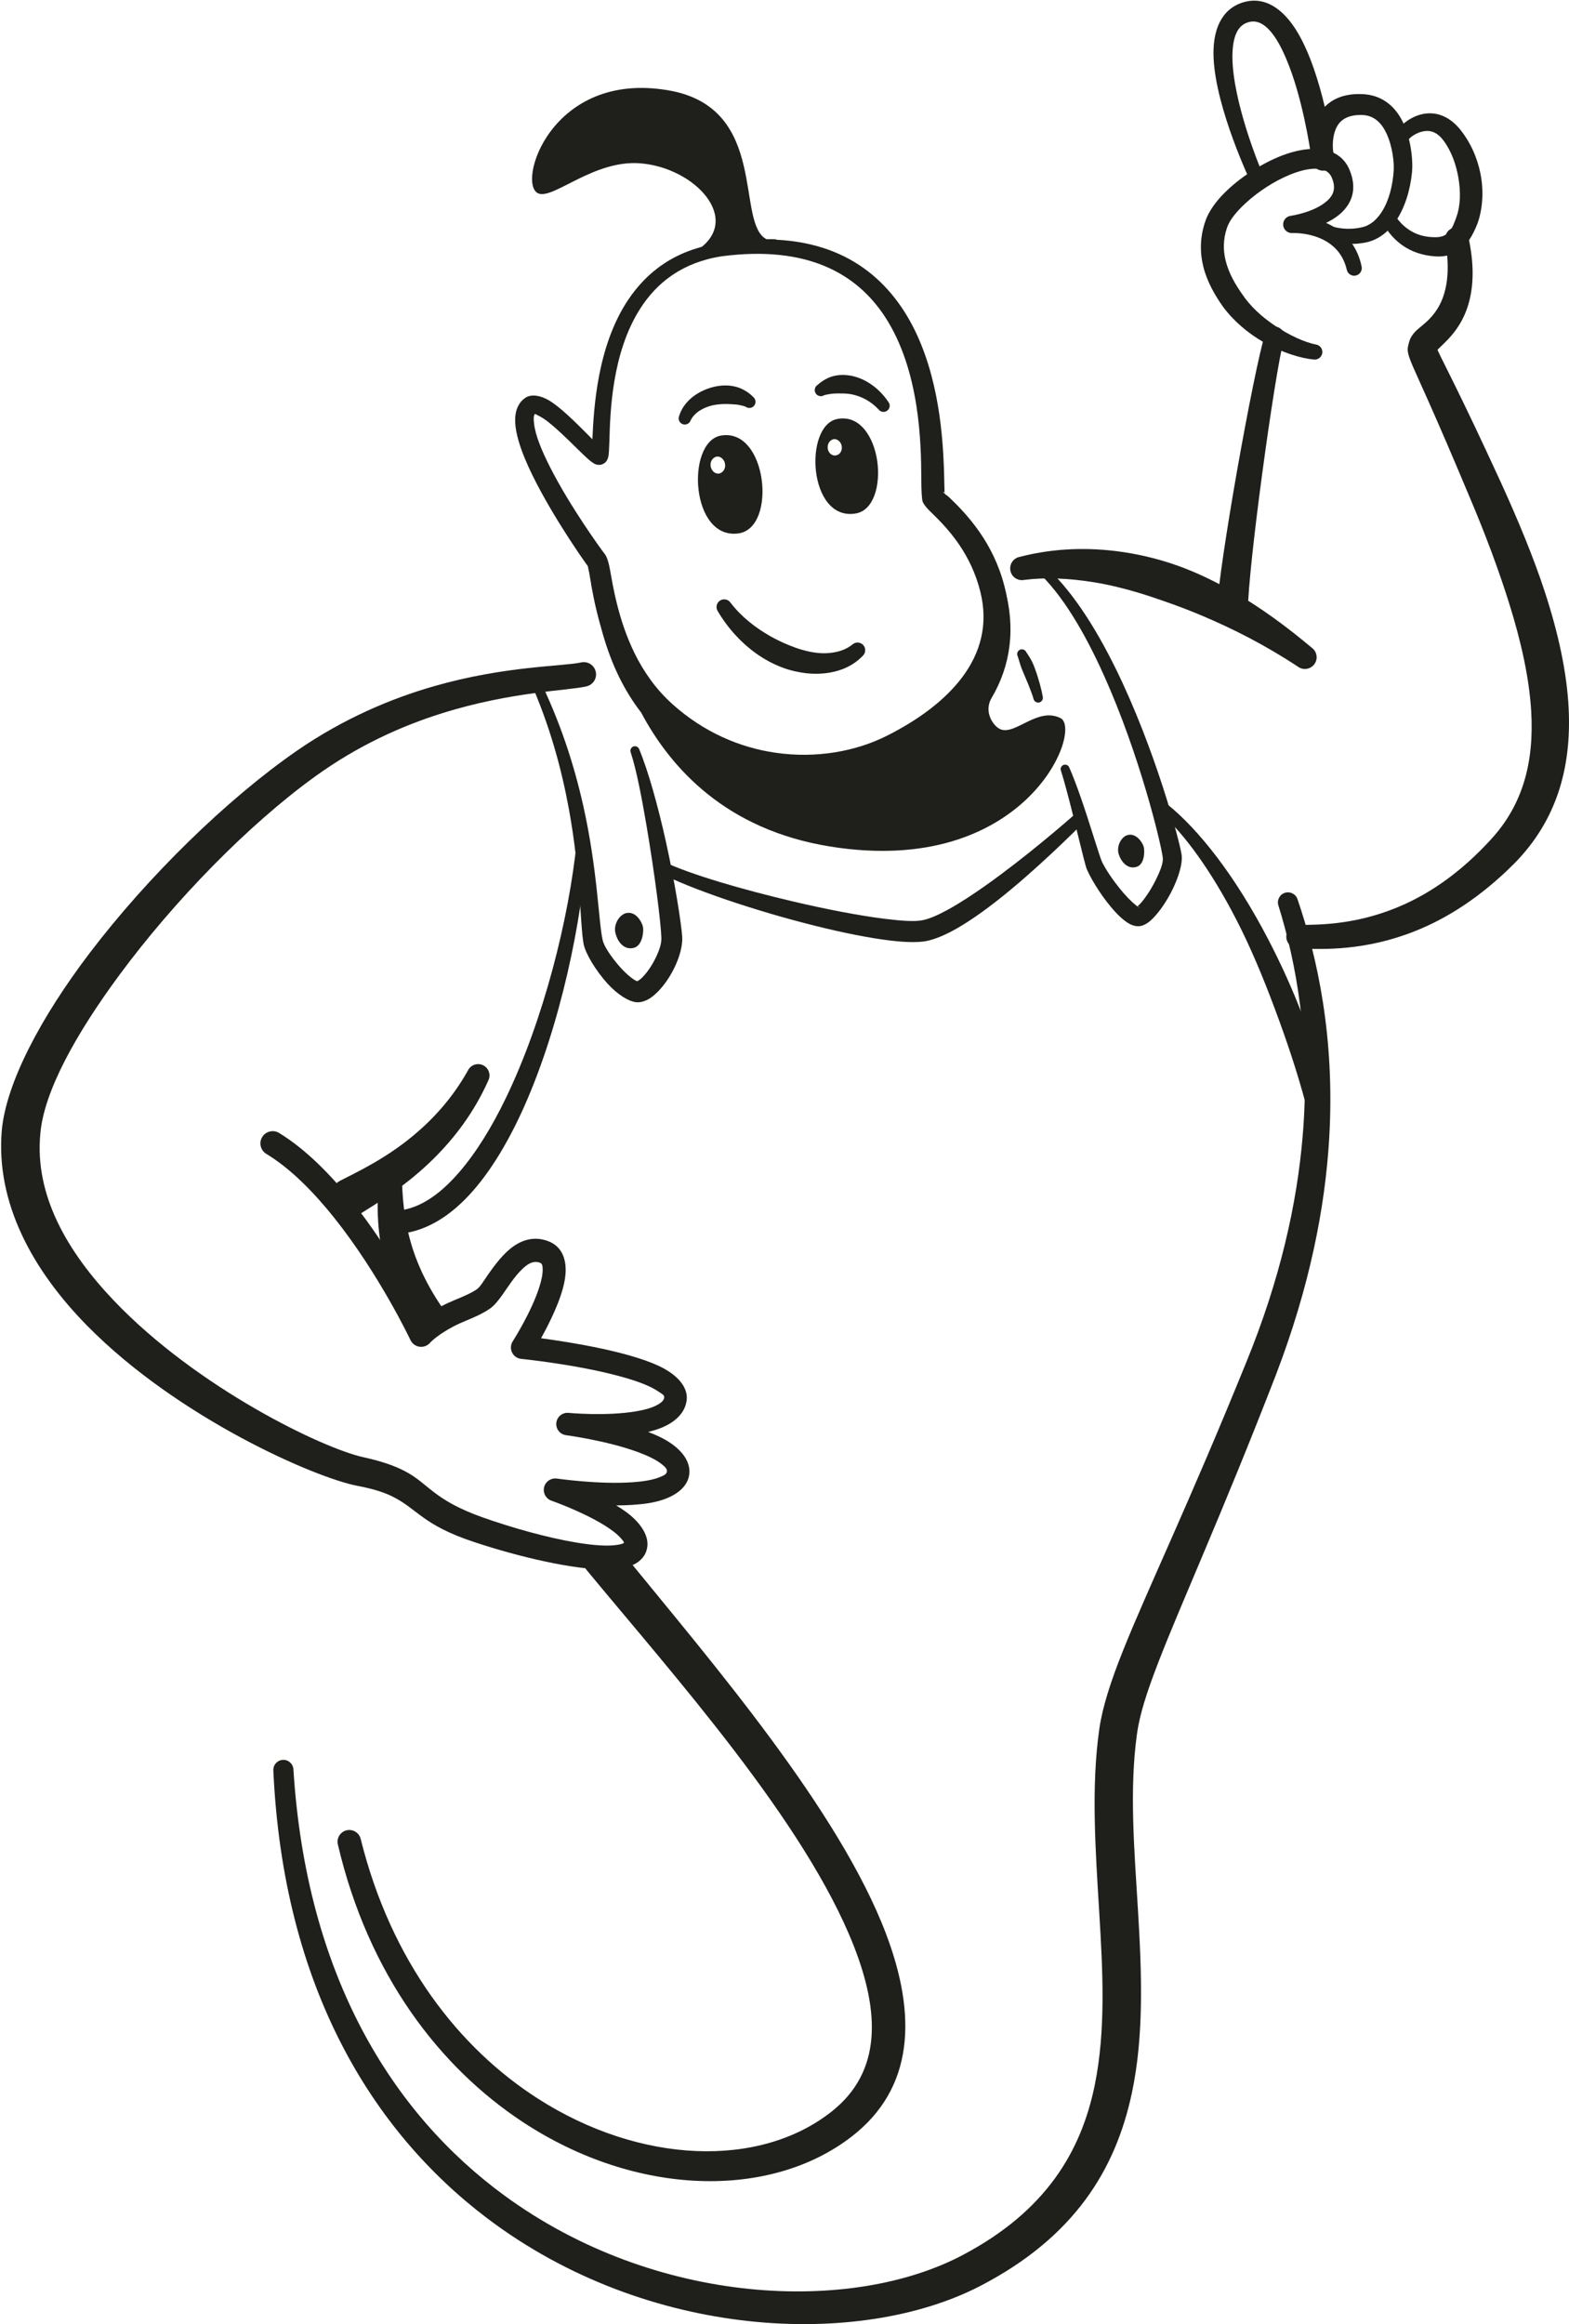
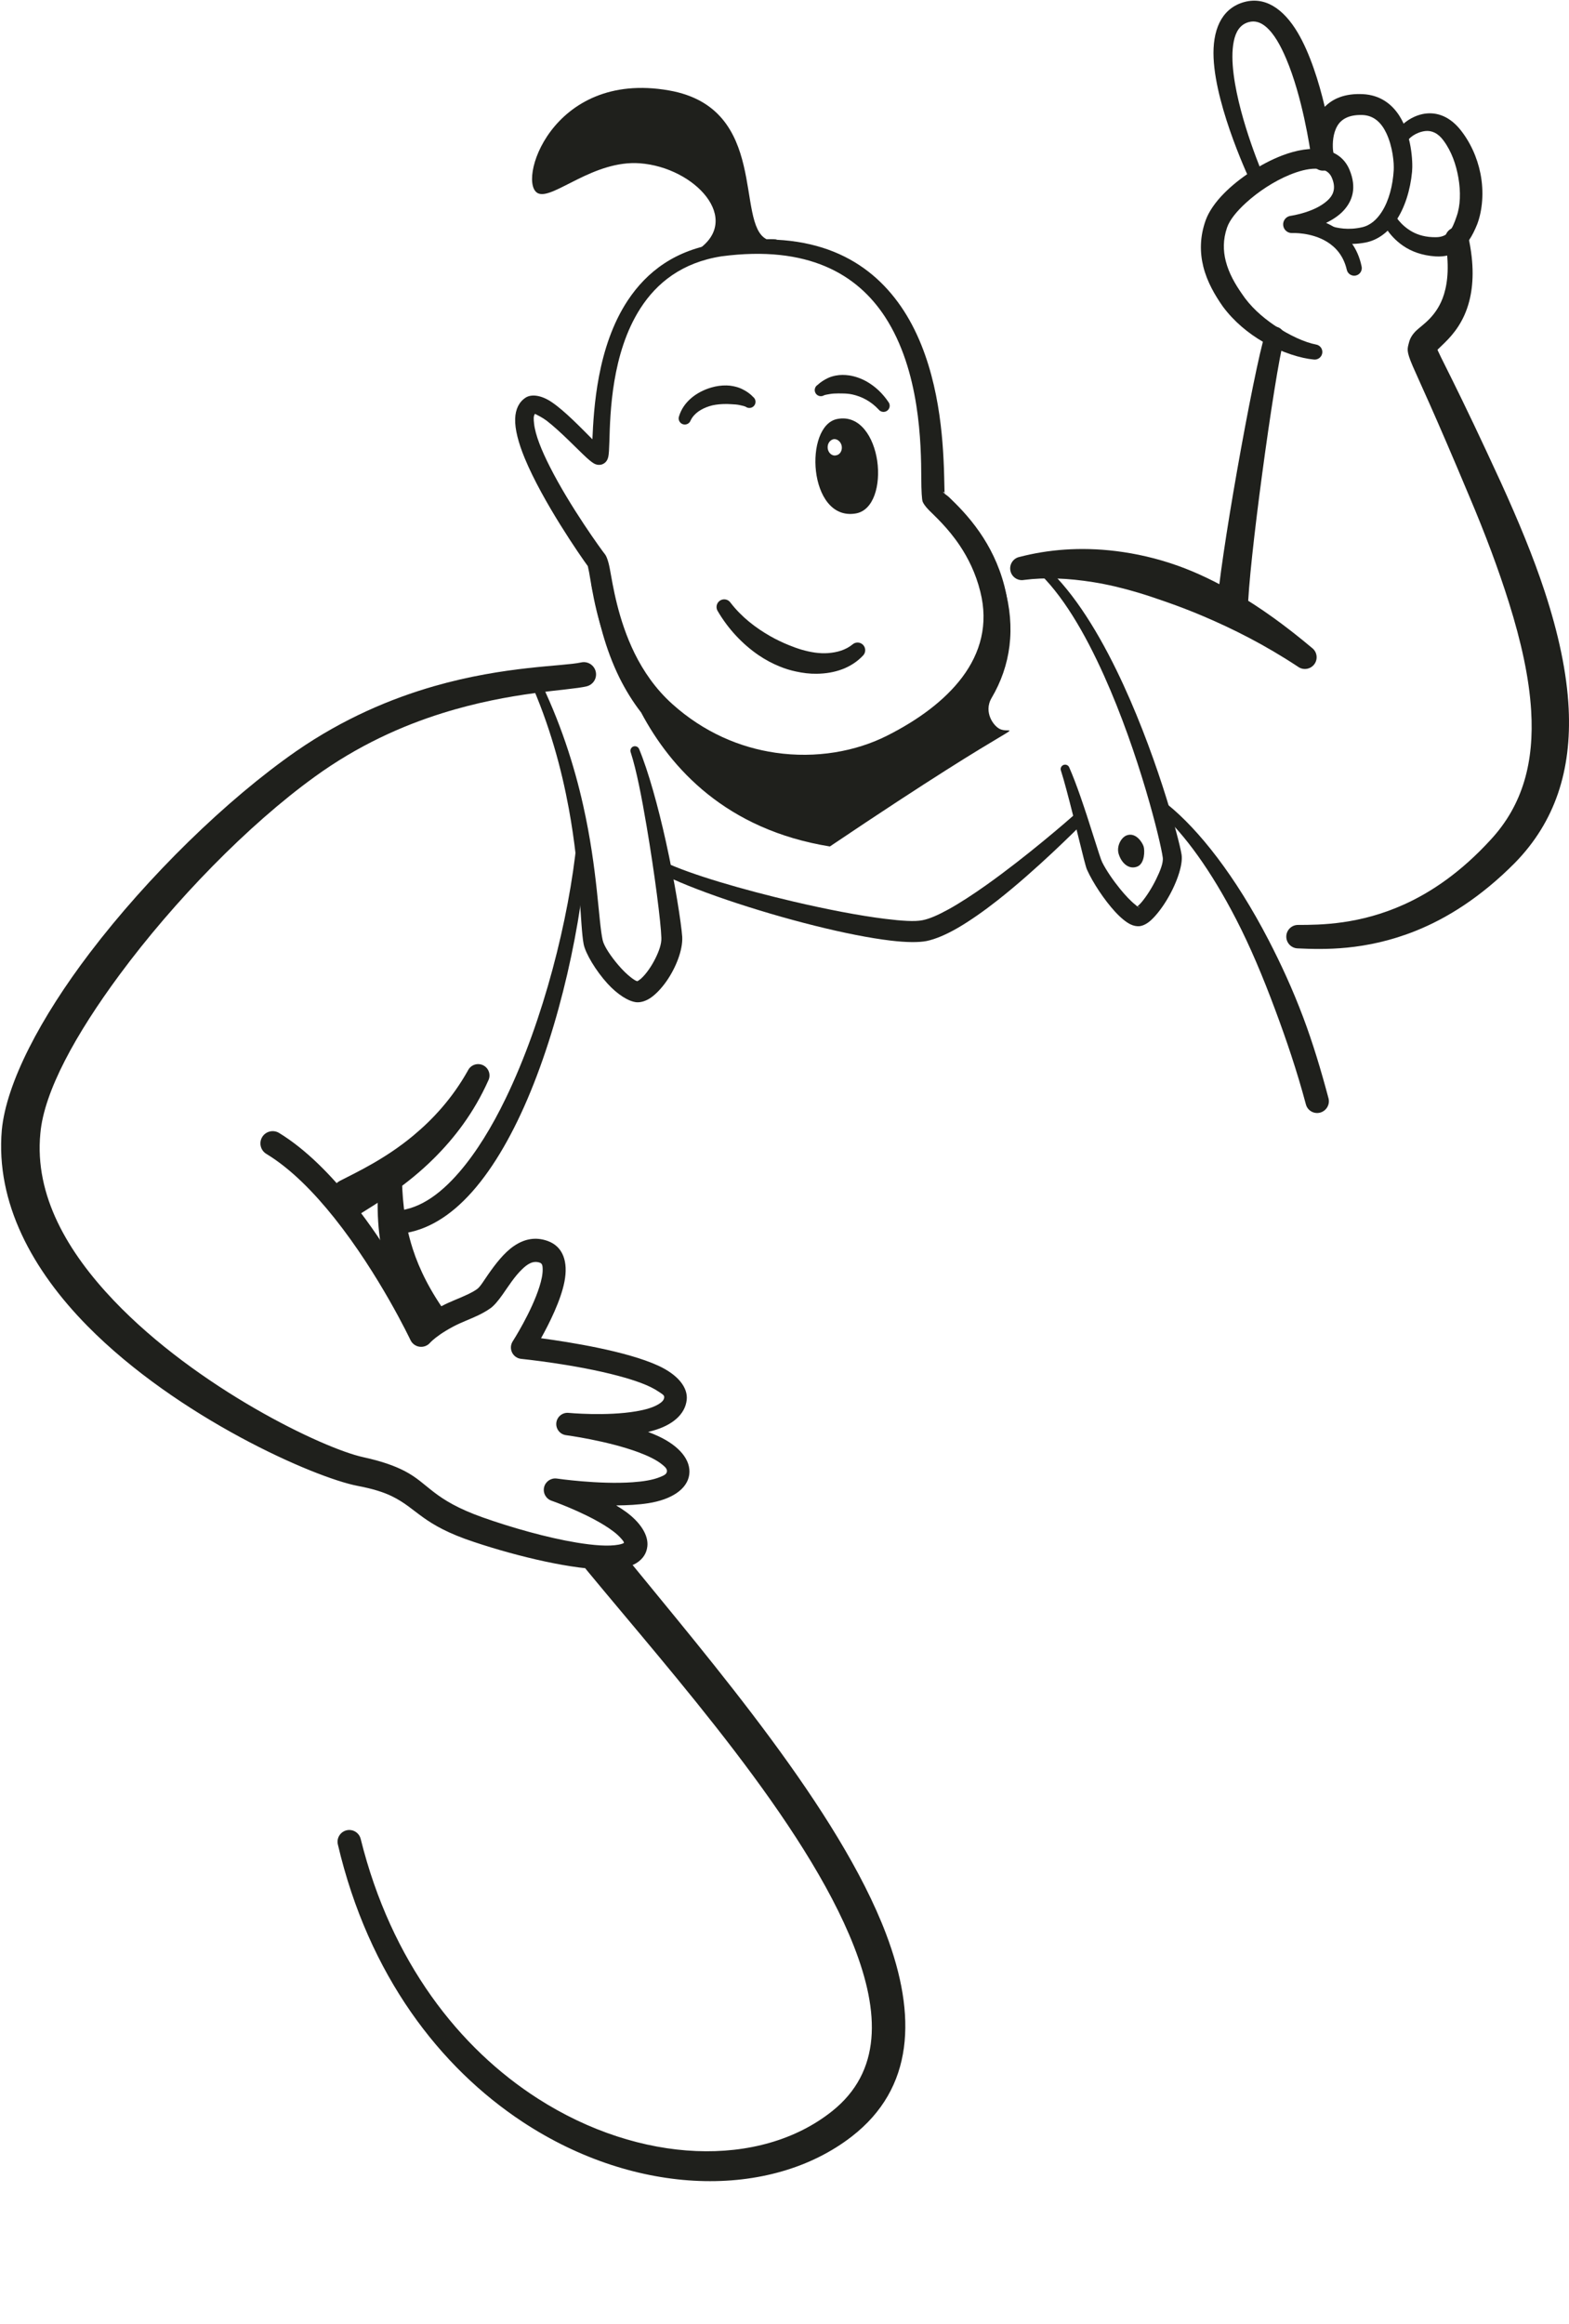
<svg xmlns="http://www.w3.org/2000/svg" width="333" height="493" viewBox="0 0 333 493" fill="none">
  <path fill-rule="evenodd" clip-rule="evenodd" d="M103.633 229.209C100.542 236.117 96.383 241.455 92.121 245.69C86.25 251.537 80.131 255.164 76.171 257.656C74.196 258.774 71.681 258.092 70.556 256.118C69.431 254.144 70.121 251.636 72.096 250.509C75.932 248.544 81.862 245.756 87.724 240.879C91.872 237.425 96.011 232.984 99.325 227.055C99.921 225.862 101.371 225.385 102.56 225.977C103.749 226.578 104.229 228.025 103.633 229.209Z" fill="#1F201C" />
  <path fill-rule="evenodd" clip-rule="evenodd" d="M85.27 248.865C85.371 253.306 85.588 258.684 87.608 264.943C88.997 269.252 91.308 273.932 95.03 279.039C96.273 280.938 89.382 285.437 88.139 283.537C84.481 277.295 82.396 271.694 81.304 266.637C79.774 259.54 80.077 253.618 80.453 248.733C80.489 247.409 81.598 246.357 82.927 246.398C84.256 246.431 85.306 247.541 85.27 248.865Z" fill="#1F201C" />
  <path fill-rule="evenodd" clip-rule="evenodd" d="M295.606 29.501C296.091 27.527 298.683 24.896 301.881 24.205C304.388 23.67 307.223 24.328 309.726 27.256C312.011 30.011 313.532 33.407 314.208 36.828C314.973 40.694 314.634 44.575 313.529 47.536C312.492 50.118 311.293 52.076 309.545 53.202C308.259 54.033 306.698 54.518 304.657 54.387C301.766 54.197 299.528 53.318 297.84 52.174C294.45 49.872 293.241 46.705 293.241 46.705C292.916 45.941 293.268 45.069 294.026 44.74C294.786 44.419 295.665 44.765 295.99 45.521C295.99 45.521 297.112 47.701 299.709 49.148C300.998 49.864 302.667 50.349 304.763 50.316C305.988 50.308 306.835 49.929 307.473 49.255C308.225 48.457 308.677 47.297 309.139 45.924C309.966 43.638 310.039 40.677 309.522 37.692C309.046 34.953 308.095 32.157 306.397 29.855C305.219 28.21 303.82 27.642 302.483 27.799C300.603 28.029 298.865 29.246 298.473 30.356C298.237 31.146 297.404 31.598 296.613 31.36C295.822 31.129 295.371 30.299 295.606 29.501Z" fill="#1F201C" />
  <path fill-rule="evenodd" clip-rule="evenodd" d="M281.166 22.658C282.83 20.964 285.359 19.779 289.254 19.969C292.875 20.158 295.37 22.016 297.011 24.582C299.535 28.538 299.898 34.221 299.691 36.441C299.325 40.273 298.17 44.081 296.245 46.877C294.611 49.254 292.452 50.932 289.795 51.45C287.94 51.803 286.26 51.803 284.836 51.631C281.855 51.261 279.988 50.183 279.988 50.183C279.265 49.78 279.001 48.876 279.399 48.152C279.796 47.428 280.706 47.165 281.43 47.56C281.43 47.56 282.887 48.292 285.164 48.489C286.302 48.588 287.641 48.538 289.107 48.201C290.879 47.79 292.238 46.548 293.28 44.912C294.798 42.543 295.602 39.328 295.796 36.137C295.891 34.632 295.604 31.128 294.221 28.225C293.26 26.202 291.711 24.459 289.088 24.393C286.256 24.319 284.651 25.298 283.825 26.721C282.887 28.341 282.807 30.347 282.901 31.721C283.07 32.855 283.148 33.522 283.148 33.522C283.307 34.797 282.432 35.964 281.167 36.17C279.901 36.375 278.697 35.545 278.443 34.295L278.414 34.114L278.412 34.097C278.393 33.982 278.37 33.818 278.346 33.612C278.009 31.194 276.374 20.437 272.979 12.46C271.769 9.615 270.388 7.115 268.645 5.651C267.57 4.754 266.363 4.302 264.969 4.705C263.126 5.24 262.251 6.794 261.851 8.776C261.441 10.816 261.501 13.258 261.831 15.832C263.103 25.767 268.263 37.584 268.263 37.584C268.608 38.333 268.278 39.221 267.528 39.566C266.779 39.903 265.89 39.575 265.545 38.826C265.545 38.826 258.062 23.225 257.569 12.32C257.306 6.506 259.137 2.016 263.692 0.544C268.377 -0.953 272.409 1.843 275.426 6.926C278.02 11.301 279.922 17.386 281.166 22.658Z" fill="#1F201C" />
  <path fill-rule="evenodd" clip-rule="evenodd" d="M278.82 76.262C276.166 76.024 272.111 74.823 268.145 72.561C264.944 70.728 261.866 68.17 259.538 65.028C257.888 62.676 256.197 59.823 255.386 56.55C254.649 53.573 254.618 50.258 255.902 46.689C256.548 44.905 257.905 42.914 259.784 41.015C262.953 37.807 267.59 34.74 272.039 33.013C278.429 30.546 284.355 31.097 286.407 35.998C287.993 39.798 287.063 42.61 285.132 44.691C284.136 45.768 282.814 46.615 281.442 47.281C282.128 47.586 282.816 47.947 283.484 48.375C285.944 49.97 288.156 52.495 288.985 56.533C289.176 57.397 288.624 58.26 287.756 58.449C286.887 58.638 286.028 58.087 285.838 57.224C285.148 54.255 283.484 52.429 281.639 51.294C278.244 49.214 274.245 49.436 274.245 49.436C273.266 49.477 272.427 48.745 272.338 47.766C272.25 46.796 272.944 45.916 273.915 45.785C273.915 45.785 279.614 44.995 282.209 42.051C283.161 40.974 283.48 39.526 282.631 37.626C282.017 36.245 280.721 35.784 279.193 35.784C277.533 35.776 275.627 36.294 273.672 37.1C270.407 38.441 267.047 40.644 264.445 43.021C262.515 44.781 260.995 46.615 260.424 48.276C259.535 50.85 259.606 53.227 260.144 55.357C260.814 58.013 262.196 60.333 263.529 62.249C265.328 64.987 267.838 67.216 270.398 68.959C273.667 71.172 276.995 72.644 279.26 73.071C280.141 73.195 280.757 74.001 280.636 74.88C280.515 75.76 279.701 76.377 278.82 76.262Z" fill="#1F201C" />
  <path fill-rule="evenodd" clip-rule="evenodd" d="M258.242 129.438C258.524 124.355 260.401 112.052 262.538 99.922C264.813 87.011 267.367 74.305 268.526 70.76C268.861 69.666 270.024 69.041 271.124 69.379C272.223 69.716 272.844 70.875 272.509 71.969C271.518 75.481 269.556 88.014 267.85 100.745C266.254 112.644 264.896 124.709 264.825 129.668C264.761 131.485 263.236 132.908 261.419 132.842C259.602 132.776 258.179 131.255 258.242 129.438Z" fill="#1F201C" />
  <path fill-rule="evenodd" clip-rule="evenodd" d="M132.431 327.287C132.39 326.942 132.077 326.646 131.763 326.284C130.925 325.33 129.67 324.417 128.273 323.546C123.476 320.577 117.041 318.332 117.041 318.332C115.86 317.921 115.184 316.679 115.481 315.462C115.776 314.253 116.946 313.463 118.185 313.636C118.185 313.636 127.055 314.935 134.29 314.417C136.498 314.261 138.544 313.948 140.06 313.323C140.794 313.019 141.458 312.772 141.542 312.156C141.625 311.547 141.096 311.119 140.506 310.634C139.272 309.631 137.452 308.784 135.439 308.036C128.807 305.585 120.127 304.433 120.127 304.433C118.84 304.26 117.928 303.093 118.074 301.802C118.221 300.519 119.373 299.581 120.666 299.704C120.666 299.704 128.693 300.461 135.044 299.367C136.912 299.047 138.629 298.578 139.85 297.813C140.431 297.443 140.905 297.04 140.972 296.423C141.028 295.905 140.415 295.642 139.801 295.214C137.88 293.882 134.759 292.796 131.308 291.875C122.115 289.4 110.619 288.249 110.619 288.249C109.779 288.167 109.044 287.649 108.676 286.892C108.31 286.127 108.363 285.239 108.82 284.523C108.82 284.523 112.817 278.314 114.508 272.878C114.921 271.554 115.199 270.288 115.174 269.202C115.16 268.594 115.122 268.034 114.578 267.845C113.108 267.327 111.915 268.174 110.829 269.211C109.198 270.765 107.845 272.936 106.683 274.581C105.721 275.946 104.813 277.015 104.048 277.541C103.231 278.109 102.373 278.586 101.489 279.013C99.764 279.844 97.924 280.469 96.132 281.431C95.04 282.007 94.15 282.566 93.437 283.051C91.932 284.095 91.309 284.795 91.309 284.795C90.76 285.452 89.914 285.782 89.065 285.675C88.216 285.568 87.482 285.033 87.117 284.26C87.117 284.26 80.556 270.378 70.939 258.33C66.643 252.952 61.739 247.919 56.521 244.761C55.294 244.021 54.904 242.417 55.65 241.191C56.396 239.966 57.999 239.58 59.225 240.32C64.908 243.79 70.282 249.251 74.951 255.148C82.169 264.26 87.713 274.367 90.205 279.219C91.11 278.577 92.289 277.821 93.789 277.023C95.646 276.045 97.548 275.395 99.334 274.54C99.984 274.227 100.618 273.89 101.22 273.47C101.918 272.985 102.658 271.694 103.62 270.32C105.145 268.141 106.974 265.732 109.081 264.301C111.197 262.862 113.572 262.286 116.218 263.232C119.508 264.4 120.613 267.656 119.798 271.867C119.034 275.823 116.591 280.707 114.83 283.873C120.908 284.688 132.958 286.596 139.683 289.68C143.875 291.596 146.033 294.326 145.746 296.941C145.403 300.075 142.644 302.344 138.542 303.487C138.22 303.578 137.889 303.66 137.552 303.742C138.331 304.039 139.082 304.351 139.788 304.68C144.158 306.728 146.701 309.713 146.281 312.805C145.861 315.897 142.501 318.102 137.59 318.866C135.5 319.195 133.134 319.318 130.777 319.335C131.493 319.763 132.177 320.215 132.809 320.667C135.923 322.921 137.659 325.651 137.392 328.019C137.226 329.508 136.454 330.684 135.098 331.548C133.786 332.378 131.684 332.872 129.002 332.913C121.907 333.036 109.975 330.223 100.579 327.082C89.573 323.447 88.617 320.034 83.158 317.378C81.433 316.539 79.19 315.815 75.863 315.182C66.728 313.43 37.729 300.716 18.575 281.291C6.92 269.474 -0.952 255.172 0.384 239.703C1.342 229.719 8.573 215.903 19.069 202.112C31.393 185.919 48.075 169.619 62.885 159.331C72.91 152.398 83.022 148.171 92.123 145.556C107.241 141.222 119.447 141.378 123.309 140.523C124.708 140.194 126.109 141.066 126.436 142.464C126.763 143.862 125.893 145.26 124.494 145.589C120.705 146.518 108.659 146.65 93.846 151.288C85.386 153.936 76.001 158.089 66.764 164.792C52.685 174.973 37 191.042 25.346 206.807C16.121 219.291 9.338 231.504 8.562 240.451C7.292 253.626 14.398 265.633 24.166 275.888C41.838 294.425 68.572 307.254 77.107 309.104C81.112 309.976 83.788 310.963 85.852 312.024C91.051 314.713 91.852 318.101 102.379 321.852C108.654 324.072 116.131 326.186 122.354 327.214C125.988 327.814 129.159 328.061 131.299 327.658C131.597 327.6 131.868 327.534 132.108 327.444C132.21 327.402 132.345 327.337 132.431 327.287Z" fill="#1F201C" />
  <path fill-rule="evenodd" clip-rule="evenodd" d="M305.085 74.19L305.164 74.379C305.319 74.732 305.529 75.16 305.8 75.719C306.908 77.981 309.017 82.076 312.863 90.16C314.445 93.491 316.313 97.488 318.535 102.315C322.246 110.465 325.436 118.146 327.818 125.4C330.771 134.388 332.562 142.719 332.928 150.318C333.555 163.32 330.11 174.258 321.504 183.049C314.249 190.352 307.076 194.801 300.477 197.449C289.787 201.742 280.687 201.413 275.438 201.175C274.063 201.142 272.97 200.007 273 198.633C273.029 197.26 274.169 196.166 275.544 196.199C280.307 196.191 288.559 196.134 298.069 191.824C303.872 189.193 310.125 184.949 316.355 178.148C323.29 170.68 325.624 161.511 324.969 150.754C324.543 143.764 322.858 136.132 320.251 127.826C318.037 120.77 315.219 113.237 311.829 105.259C304.347 87.389 301.123 80.662 299.852 77.709C298.395 74.329 298.692 74.017 299.071 72.545C299.258 71.821 299.713 70.949 300.638 70.078C301.971 68.828 305.074 66.994 306.481 62.388C307.309 59.674 307.588 56.072 306.742 51.171C306.477 49.822 307.358 48.514 308.707 48.251C310.057 47.988 311.368 48.868 311.632 50.217C312.935 56.13 312.694 60.546 311.829 63.893C310.712 68.219 308.481 70.867 306.647 72.676C306.129 73.194 305.484 73.811 305.085 74.19Z" fill="#1F201C" />
  <path fill-rule="evenodd" clip-rule="evenodd" d="M123.808 331.861C123.194 330.249 132 329.213 132.59 329.936C151.212 352.782 178.092 383.959 188.051 410.218C194.647 427.612 193.98 442.966 180.781 453.196C163.482 466.593 135.019 465.984 110.934 450.112C93.431 438.582 78.226 419.05 71.709 391.262C71.387 389.921 72.211 388.581 73.548 388.252C74.885 387.931 76.233 388.754 76.555 390.094C83.043 416.205 97.514 434.503 114.156 445.161C135.861 459.068 161.27 460.022 176.575 447.851C187.171 439.437 186.721 426.872 181.229 412.842C170.919 386.5 142.881 355.29 124.468 332.995C124.181 332.642 123.962 332.255 123.808 331.861Z" fill="#1F201C" />
  <path fill-rule="evenodd" clip-rule="evenodd" d="M144.122 88.29C145.036 85.256 147.793 83.126 150.958 82.205C152.01 81.892 153.115 81.736 154.198 81.761C154.677 81.769 155.152 81.818 155.612 81.917C156.254 82.049 156.874 82.221 157.444 82.501C158.361 82.945 159.161 83.471 159.823 84.187C160.401 84.614 160.523 85.437 160.094 86.012C159.665 86.588 158.846 86.712 158.268 86.284C157.889 86.103 157.486 86.053 157.069 85.947C156.478 85.799 155.866 85.782 155.228 85.741C154.614 85.692 153.986 85.683 153.353 85.716C152.397 85.766 151.433 85.873 150.529 86.169C148.837 86.72 147.296 87.657 146.56 89.22C146.303 89.886 145.548 90.223 144.875 89.968C144.203 89.713 143.865 88.957 144.122 88.29Z" fill="#1F201C" />
  <path fill-rule="evenodd" clip-rule="evenodd" d="M186.498 86.888C184.805 85.074 182.843 84.111 180.94 83.683C180.231 83.523 179.529 83.475 178.845 83.467C178.544 83.457 178.249 83.453 177.956 83.455C177.335 83.471 176.74 83.47 176.15 83.581C175.723 83.672 175.314 83.698 174.907 83.844C174.294 84.224 173.489 84.037 173.11 83.428C172.732 82.814 172.923 82.012 173.537 81.639C174.179 81.039 174.892 80.588 175.699 80.2C176.224 79.946 176.785 79.788 177.369 79.671C178.297 79.49 179.281 79.494 180.261 79.639C181.601 79.846 182.948 80.333 184.221 81.1C185.808 82.058 187.303 83.418 188.545 85.261C188.993 85.821 188.898 86.643 188.333 87.089C187.768 87.535 186.946 87.448 186.498 86.888Z" fill="#1F201C" />
  <path fill-rule="evenodd" clip-rule="evenodd" d="M200.497 104.743C200.758 104.956 201.16 105.213 201.458 105.5C203.059 107.036 205.56 109.483 207.932 112.913C210.015 115.925 211.976 119.691 213.159 124.268C214.922 131.147 213.976 137.372 211.06 142.899C207.215 150.149 199.848 156.18 190.664 160.767C183.166 164.497 173.589 166.206 163.831 164.696C155.433 163.39 146.883 159.714 139.433 152.91C135.41 149.222 132.533 144.906 130.47 140.594C126.74 132.819 125.679 125.097 125.033 121.412C124.93 120.881 124.803 120.297 124.757 120.09C123.235 118.024 115.152 106.367 111.373 97.213C110.03 93.976 109.254 91.01 109.336 88.814C109.406 86.781 110.165 85.257 111.561 84.346C112.749 83.578 114.846 83.756 117.154 85.342C119.88 87.188 123.337 90.787 125.73 93.181C126.014 86.849 126.695 73.562 133.262 63.686C137.243 57.698 143.317 52.926 152.722 51.615C172.898 48.34 184.471 55.254 191.193 64.974C198.228 75.165 199.822 88.662 200.247 97.321C200.401 100.138 200.401 102.431 200.452 103.893C200.461 104.208 200.484 104.542 200.497 104.743ZM113.549 87.786C113.183 88.246 113.251 88.968 113.345 89.827C113.611 92.302 114.951 95.555 116.679 98.964C120.974 107.471 127.765 116.808 128.406 117.588C128.692 117.938 129.119 118.975 129.428 120.666C130.069 124.102 131.133 131.346 134.693 138.594C136.555 142.358 139.115 146.135 142.692 149.345C149.402 155.367 157.054 158.579 164.56 159.668C173.197 160.935 181.646 159.396 188.257 156.061C194.903 152.716 200.511 148.583 204.215 143.666C208.1 138.485 209.8 132.417 208.059 125.509C207.091 121.583 205.45 118.339 203.709 115.737C201.17 111.946 198.406 109.483 197.127 108.188C196.355 107.401 195.955 106.764 195.819 106.409C195.653 105.949 195.541 104.18 195.531 101.488C195.501 94.223 195.287 78.625 187.827 67.199C181.954 58.215 171.545 51.948 153.154 54.368C144.765 55.672 139.388 59.996 135.909 65.418C129.79 74.933 129.504 87.699 129.336 93.574C129.288 95.215 129.227 96.375 129.096 96.912C128.861 98.022 128.131 98.381 127.739 98.522C127.405 98.625 126.877 98.691 126.23 98.405C125.877 98.24 125.23 97.773 124.433 97.03C122.451 95.208 118.921 91.463 115.956 89.193C115.136 88.578 113.96 87.995 113.549 87.786ZM200.438 104.699C200.252 104.532 200.141 104.412 200.255 104.334C200.391 104.228 200.408 104.594 200.438 104.699Z" fill="#1F201C" />
-   <path fill-rule="evenodd" clip-rule="evenodd" d="M213.163 124.52C212.869 123.504 213.693 134.606 207.34 143.583C199.94 154.033 184.552 162.66 173.649 162.602C162.099 162.519 147.198 157.936 138.054 148.23C128.502 138.119 124.967 122.896 125.581 123.738C125.683 124.222 125.956 125.574 126.181 126.82C126.941 130.944 128.322 137.412 131.525 143.872C132.761 146.332 134.255 148.802 136.065 151.131C142.363 162.983 154.12 176.003 176.129 179.556C217.738 186.267 229.943 154.765 225.078 152.324C220.194 149.896 215.53 156.02 212.311 154.686C210.921 154.12 208.672 151.075 210.451 148.059C214.502 141.19 215.633 133.246 213.163 124.52Z" fill="#1F201C" />
-   <path fill-rule="evenodd" clip-rule="evenodd" d="M132.854 193.702C131.494 194.042 130.165 196.031 130.616 197.892C131.125 200.078 132.713 201.649 134.671 201.014C136.392 200.432 136.656 197.493 136.454 196.573C136.251 195.654 134.987 193.172 132.854 193.702Z" fill="#1F201C" />
+   <path fill-rule="evenodd" clip-rule="evenodd" d="M213.163 124.52C212.869 123.504 213.693 134.606 207.34 143.583C199.94 154.033 184.552 162.66 173.649 162.602C162.099 162.519 147.198 157.936 138.054 148.23C128.502 138.119 124.967 122.896 125.581 123.738C125.683 124.222 125.956 125.574 126.181 126.82C126.941 130.944 128.322 137.412 131.525 143.872C132.761 146.332 134.255 148.802 136.065 151.131C142.363 162.983 154.12 176.003 176.129 179.556C220.194 149.896 215.53 156.02 212.311 154.686C210.921 154.12 208.672 151.075 210.451 148.059C214.502 141.19 215.633 133.246 213.163 124.52Z" fill="#1F201C" />
  <path fill-rule="evenodd" clip-rule="evenodd" d="M239.177 177.18C237.952 177.599 236.887 179.54 237.45 181.225C238.092 183.206 239.679 184.536 241.43 183.798C242.968 183.127 242.978 180.391 242.719 179.556C242.459 178.722 241.099 176.526 239.177 177.18Z" fill="#1F201C" />
  <path fill-rule="evenodd" clip-rule="evenodd" d="M124.672 178.604C123.582 195.415 118.865 217.656 111.229 234.776C107.581 242.932 103.264 249.929 98.406 254.701C93.789 259.253 88.642 261.789 83.195 261.789C81.835 261.789 80.726 260.681 80.736 259.323C80.736 257.956 81.846 256.857 83.205 256.857C88.442 256.887 93.159 253.643 97.497 248.612C101.085 244.449 104.393 239.069 107.341 232.969C115.337 216.438 120.774 194.846 122.413 178.425C122.473 177.806 123.013 177.337 123.642 177.387C124.262 177.437 124.722 177.985 124.672 178.604Z" fill="#1F201C" />
  <path fill-rule="evenodd" clip-rule="evenodd" d="M247.83 170.671C254.438 176.022 262.175 185.769 269.256 199.434C271.823 204.388 274.346 209.845 276.597 215.829C278.598 221.149 280.34 226.891 281.955 232.963C282.305 234.284 281.518 235.64 280.195 236.008C278.874 236.363 277.512 235.594 277.161 234.273C275.243 227.09 272.972 220.44 270.674 214.283C268.022 207.134 265.283 200.675 262.365 195.018C257.042 184.695 251.433 177.018 246.331 172.396C245.867 171.99 245.814 171.275 246.22 170.801C246.634 170.321 247.351 170.262 247.83 170.671Z" fill="#1F201C" />
  <path fill-rule="evenodd" clip-rule="evenodd" d="M141.087 182.895C146.724 185.54 157.588 188.705 168.312 191.22C175.408 192.887 182.434 194.245 187.891 194.914C191.369 195.343 194.147 195.533 195.767 195.203C197.296 194.914 199.145 194.075 201.204 192.947C203.722 191.569 206.51 189.733 209.319 187.746C217.824 181.717 226.489 174.19 228.538 172.373C229.038 171.904 229.827 171.924 230.307 172.423C230.777 172.932 230.757 173.721 230.257 174.19C228.288 176.156 220.053 184.422 211.738 190.961C208.869 193.217 205.991 195.243 203.362 196.781C200.854 198.238 198.535 199.226 196.636 199.616C194.987 199.935 192.348 199.915 189.07 199.526C184.653 199.007 178.976 197.878 172.989 196.381C160.466 193.266 146.594 188.595 139.978 185.121C139.358 184.821 139.108 184.073 139.418 183.454C139.718 182.835 140.467 182.585 141.087 182.895Z" fill="#1F201C" />
  <path fill-rule="evenodd" clip-rule="evenodd" d="M135.278 208.141C135.418 208.051 135.808 207.812 136.058 207.582C137.127 206.614 138.236 205.026 139.076 203.349C139.835 201.832 140.425 200.245 140.365 198.937C140.285 195.823 138.936 185.231 137.227 175.209C136.208 169.219 135.108 163.44 133.859 159.586C133.669 159.087 133.929 158.538 134.419 158.348C134.918 158.169 135.468 158.418 135.658 158.918C137.597 163.579 139.696 171.146 141.325 178.523C143.294 187.387 144.593 195.942 144.793 198.717C144.943 201.513 143.444 205.286 141.465 208.121C140.405 209.638 139.216 210.876 138.156 211.615C137.057 212.373 135.988 212.663 135.118 212.603C133.409 212.463 131.021 210.926 128.952 208.66C126.423 205.895 124.254 202.212 123.874 200.285C123.095 196.242 123.275 185.391 120.716 171.485C119.187 163.2 116.698 153.816 112.361 144.143C112.141 143.664 112.341 143.095 112.821 142.866C113.3 142.646 113.87 142.846 114.1 143.325C118.927 153.008 121.895 162.471 123.774 170.857C126.863 184.622 127.003 195.443 127.912 199.446C128.192 200.694 129.611 202.82 131.23 204.717C132.12 205.755 133.079 206.713 134.009 207.412C134.478 207.752 134.888 208.061 135.278 208.141Z" fill="#1F201C" />
  <path fill-rule="evenodd" clip-rule="evenodd" d="M241.382 192.288C241.609 192.09 241.965 191.764 242.207 191.47C243.275 190.229 244.455 188.382 245.366 186.52C246.229 184.762 246.934 183.027 246.778 181.888C246.318 178.464 241.784 159.894 234.313 143.305C230.267 134.306 225.389 125.872 219.733 120.807C219.341 120.471 219.31 119.875 219.653 119.484C219.998 119.101 220.598 119.057 220.99 119.393C227.016 124.426 232.438 132.919 236.92 142.085C245.12 158.849 250.206 177.783 250.775 181.279C251.127 183.589 249.564 187.802 247.5 191.125C246.343 193.002 245.041 194.577 244.016 195.428C243.19 196.111 242.401 196.414 241.802 196.467C241.261 196.508 240.599 196.412 239.876 196.049C238.973 195.604 237.818 194.658 236.638 193.371C234.399 190.931 231.942 187.256 230.684 184.442C230.158 183.209 228.166 174.271 226.345 167.553C225.934 166.034 225.547 164.637 225.172 163.475C224.984 162.996 225.229 162.455 225.714 162.264C226.21 162.08 226.754 162.318 226.935 162.798C227.663 164.448 228.479 166.589 229.283 168.885C231.383 174.886 233.406 181.885 233.936 182.923C234.812 184.67 236.263 186.768 237.757 188.603C238.876 189.971 240.013 191.174 240.987 191.936C241.11 192.038 241.257 192.178 241.382 192.288ZM241.526 192.412C241.642 192.388 241.799 192.357 241.773 192.447C241.74 192.538 241.648 192.506 241.526 192.412Z" fill="#1F201C" />
  <path fill-rule="evenodd" clip-rule="evenodd" d="M155.052 127.854C157.364 130.864 160.37 133.183 163.488 134.952C164.776 135.684 166.088 136.309 167.395 136.835C168.298 137.205 169.19 137.534 170.08 137.797C172.05 138.373 173.973 138.677 175.778 138.537C177.69 138.389 179.462 137.879 180.901 136.728C181.562 136.12 182.592 136.161 183.201 136.818C183.809 137.485 183.767 138.513 183.106 139.121C180.662 141.679 177.194 142.879 173.32 142.92C171.889 142.945 170.406 142.764 168.901 142.435C167.786 142.197 166.659 141.86 165.549 141.407C163.985 140.782 162.44 139.96 160.977 138.965C157.574 136.629 154.563 133.43 152.352 129.672C151.851 128.924 152.049 127.912 152.794 127.41C153.539 126.909 154.551 127.106 155.052 127.854Z" fill="#1F201C" />
  <path fill-rule="evenodd" clip-rule="evenodd" d="M148.016 53.049C141.056 55.217 173.307 50.41 162.701 50.751C155.985 47.376 163.348 22.93 141.985 19.185C116.812 14.75 109.477 39.333 114.328 41.057C117.577 42.22 126.03 33.918 135.798 34.636C147.501 35.505 157.703 46.577 148.016 53.049Z" fill="#1F201C" />
-   <path fill-rule="evenodd" clip-rule="evenodd" d="M156.84 113.132C160.907 112.474 162.398 106.882 161.64 101.619C160.883 96.355 157.878 91.503 152.954 92.408C145.535 93.806 146.548 114.694 156.84 113.132ZM152.138 96.848C152.986 96.766 153.777 97.506 153.893 98.493C154.016 99.48 153.415 100.302 152.567 100.467C151.719 100.549 150.936 99.809 150.813 98.822C150.698 97.835 151.29 97.013 152.138 96.848Z" fill="#1F201C" />
  <path fill-rule="evenodd" clip-rule="evenodd" d="M181.517 108.936C185.461 108.361 186.91 102.851 186.177 97.752C185.436 92.736 182.521 87.966 177.737 88.871C170.541 90.186 171.521 110.499 181.517 108.936ZM176.955 93.146C177.778 93.064 178.544 93.805 178.659 94.709C178.775 95.696 178.198 96.518 177.367 96.601C176.543 96.765 175.786 96.025 175.671 95.12C175.555 94.134 176.132 93.311 176.955 93.146Z" fill="#1F201C" />
  <path fill-rule="evenodd" clip-rule="evenodd" d="M216.411 118.129C222.316 116.6 229.157 115.958 236.822 116.896C241.025 117.414 245.479 118.393 250.069 120.037C254.039 121.46 258.095 123.417 262.242 125.819C267.529 128.886 272.892 132.768 278.437 137.423C279.539 138.245 279.767 139.808 278.946 140.901C278.123 142.003 276.561 142.234 275.458 141.411C268.453 136.79 261.736 133.418 255.452 130.745C252.584 129.52 249.809 128.475 247.129 127.546C245.21 126.88 243.35 126.246 241.526 125.704C238.204 124.717 235.039 123.968 231.995 123.483C226.664 122.636 221.788 122.447 217.366 123.014C216.015 123.278 214.705 122.398 214.443 121.049C214.179 119.7 215.062 118.393 216.411 118.129Z" fill="#1F201C" />
-   <path fill-rule="evenodd" clip-rule="evenodd" d="M275.384 190.756C279.574 203.017 283.371 220.098 282.102 241.53C281.231 256.234 277.948 272.97 270.809 291.605C259.236 321.483 250.69 340.019 245.732 352.898C243.383 359 241.855 363.745 241.301 367.849C239.674 379.601 240.736 392.299 241.508 404.996C242.32 418.344 242.838 431.683 240.227 443.961C236.794 460.121 228.114 474.554 207.88 484.99C182.324 498.107 137.518 496.323 103.428 470.565C79.071 452.16 60.119 421.567 58.012 375.555C57.949 374.378 58.851 373.375 60.028 373.309C61.203 373.244 62.21 374.148 62.274 375.324C65.031 419.355 83.446 448.443 107.044 465.713C139.142 489.201 180.769 490.854 204.384 478.312C221.941 469.036 229.449 456.437 232.34 442.325C234.722 430.696 234.059 418.105 233.291 405.498C232.484 392.249 231.564 378.984 233.317 366.73C233.986 362.141 235.668 356.821 238.387 350.028C243.518 337.199 252.398 318.81 264.453 289.097C271.747 271.309 275.265 255.264 276.463 241.127C278.209 220.526 275.036 203.988 271.326 192.08C270.961 190.961 271.573 189.752 272.693 189.39C273.814 189.028 275.019 189.637 275.384 190.756Z" fill="#1F201C" />
-   <path fill-rule="evenodd" clip-rule="evenodd" d="M219.352 148.239C219.132 147.439 218.698 146.323 218.208 145.095C217.798 144.069 217.298 142.998 216.887 141.956C216.741 141.584 216.619 141.212 216.503 140.852C216.305 140.243 216.16 139.68 215.989 139.189C215.741 138.693 215.942 138.09 216.437 137.843C216.933 137.595 217.537 137.797 217.786 138.288C218.184 138.891 218.659 139.584 219.066 140.406C219.3 140.874 219.491 141.387 219.68 141.905C220.479 144.086 221.085 146.424 221.316 147.816C221.434 148.357 221.089 148.892 220.547 149.011C220.005 149.123 219.47 148.78 219.352 148.239Z" fill="#1F201C" />
</svg>